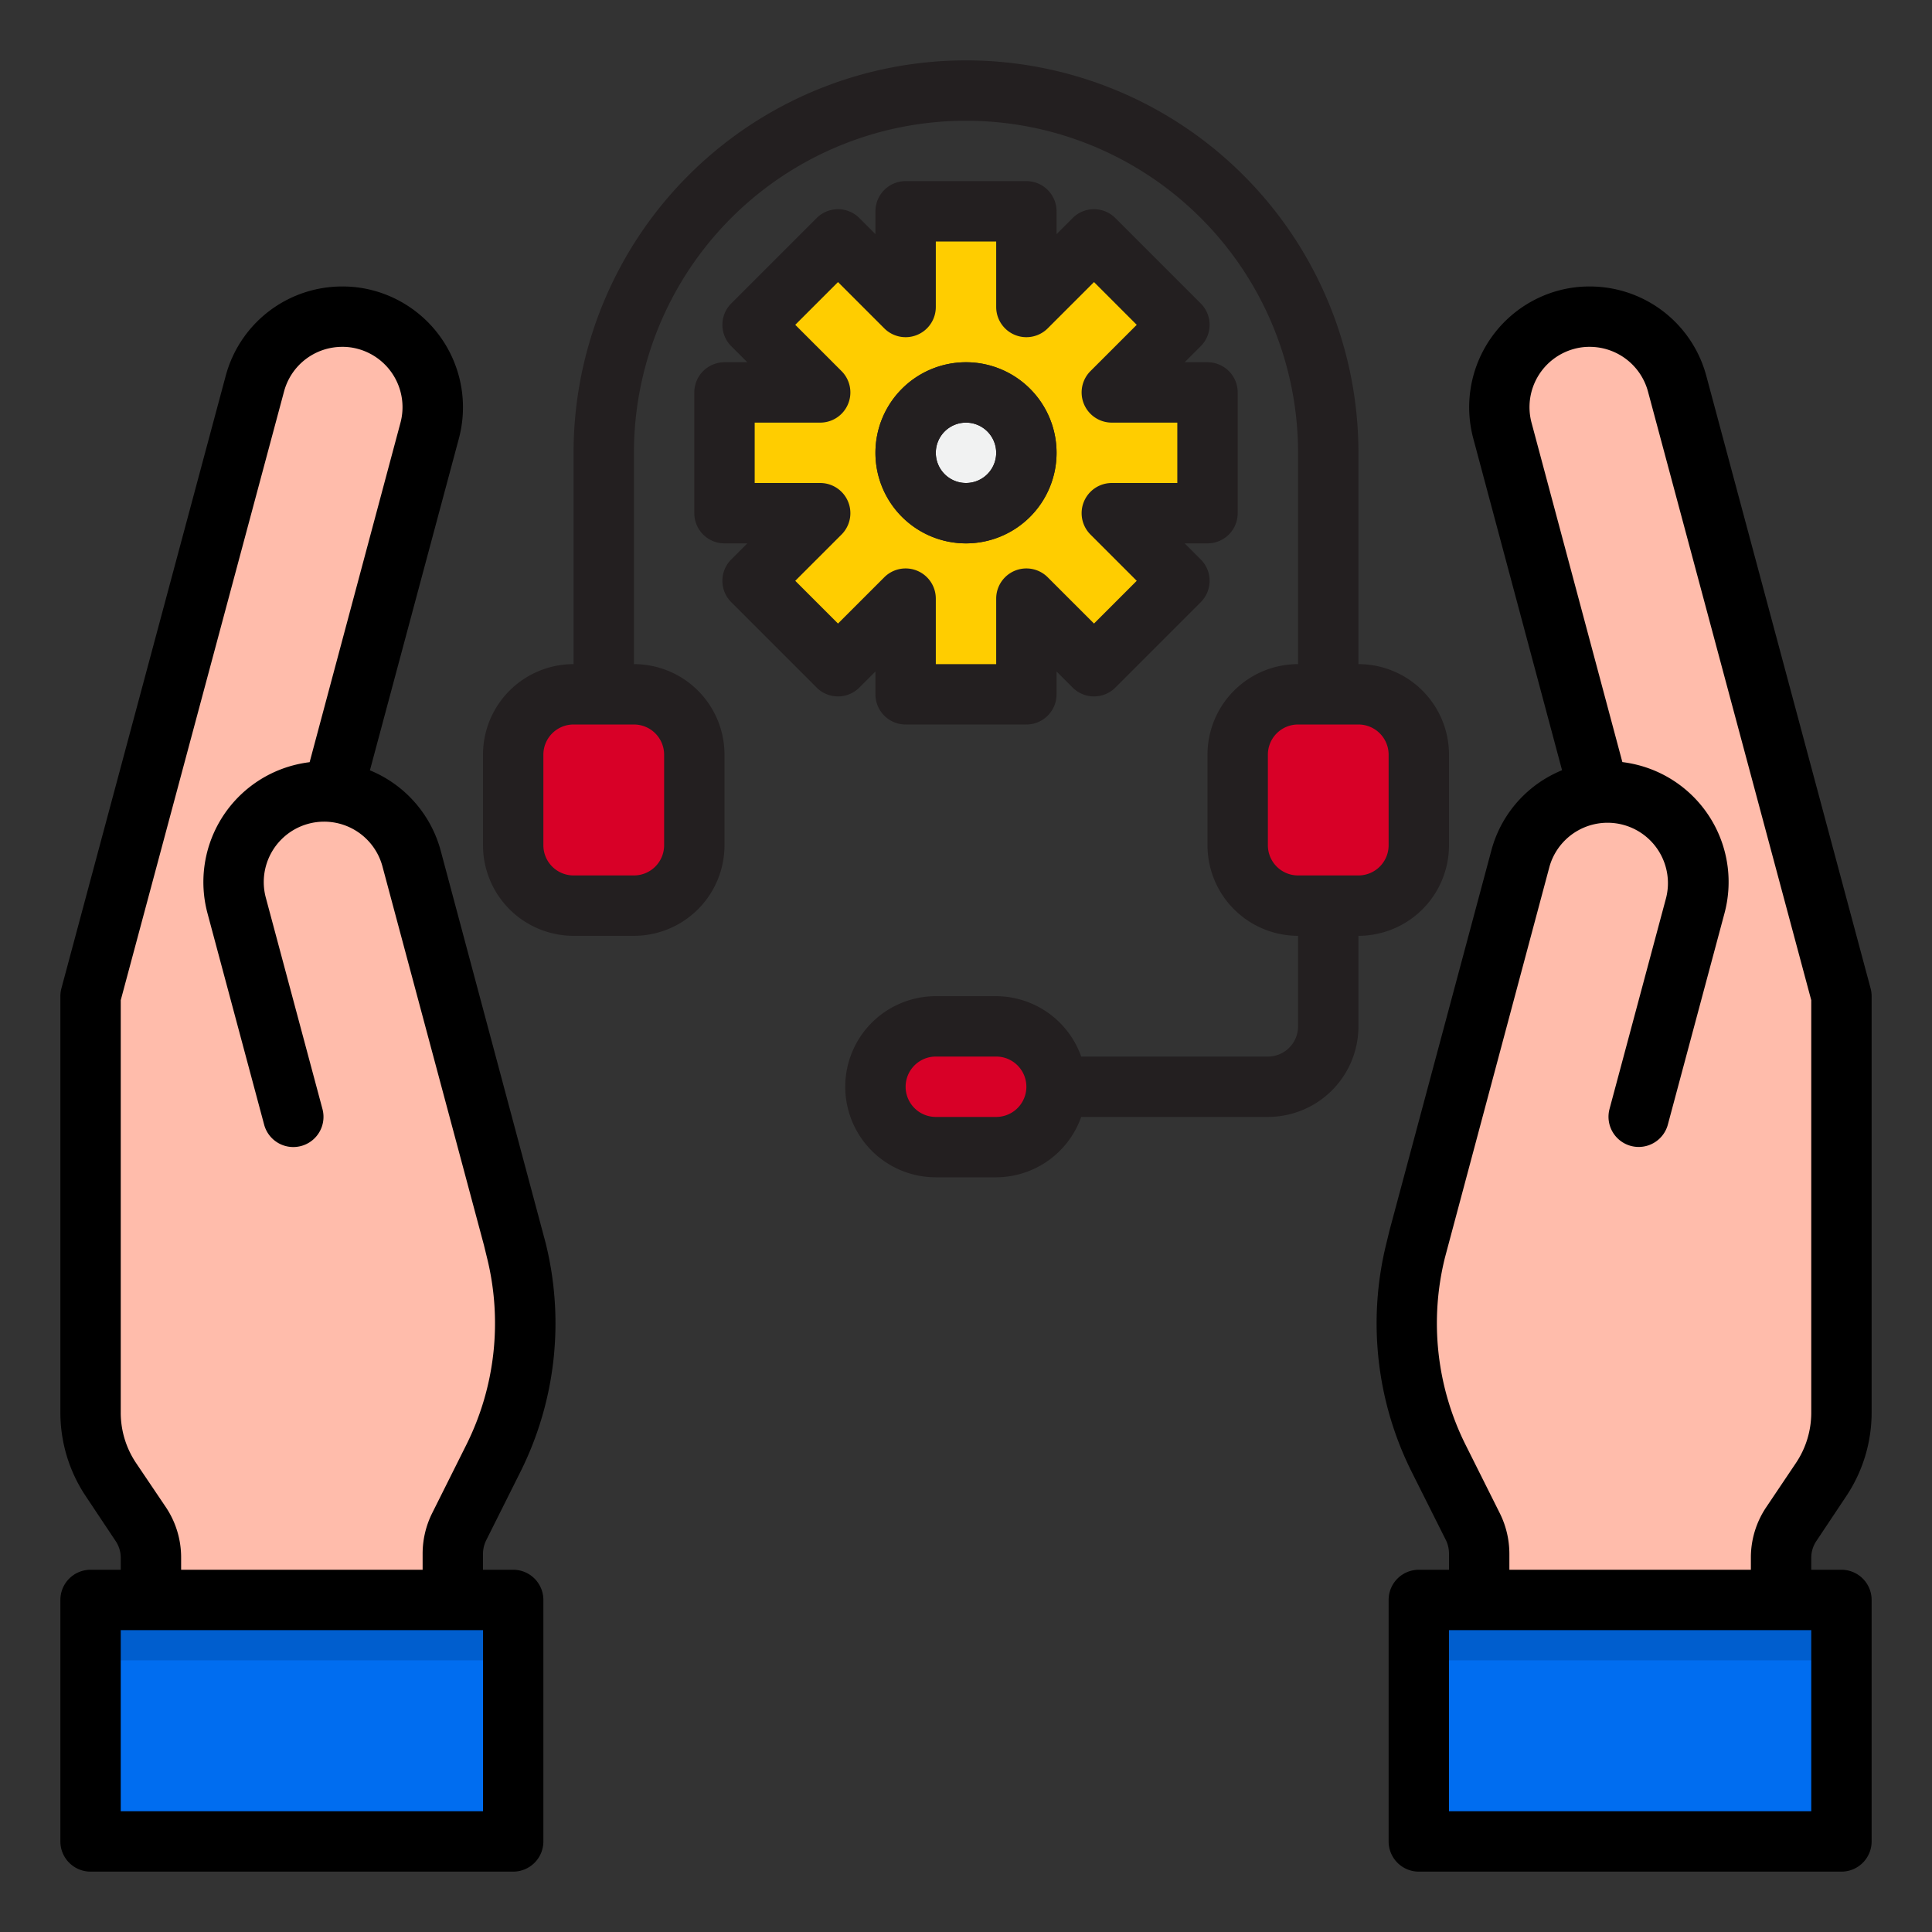
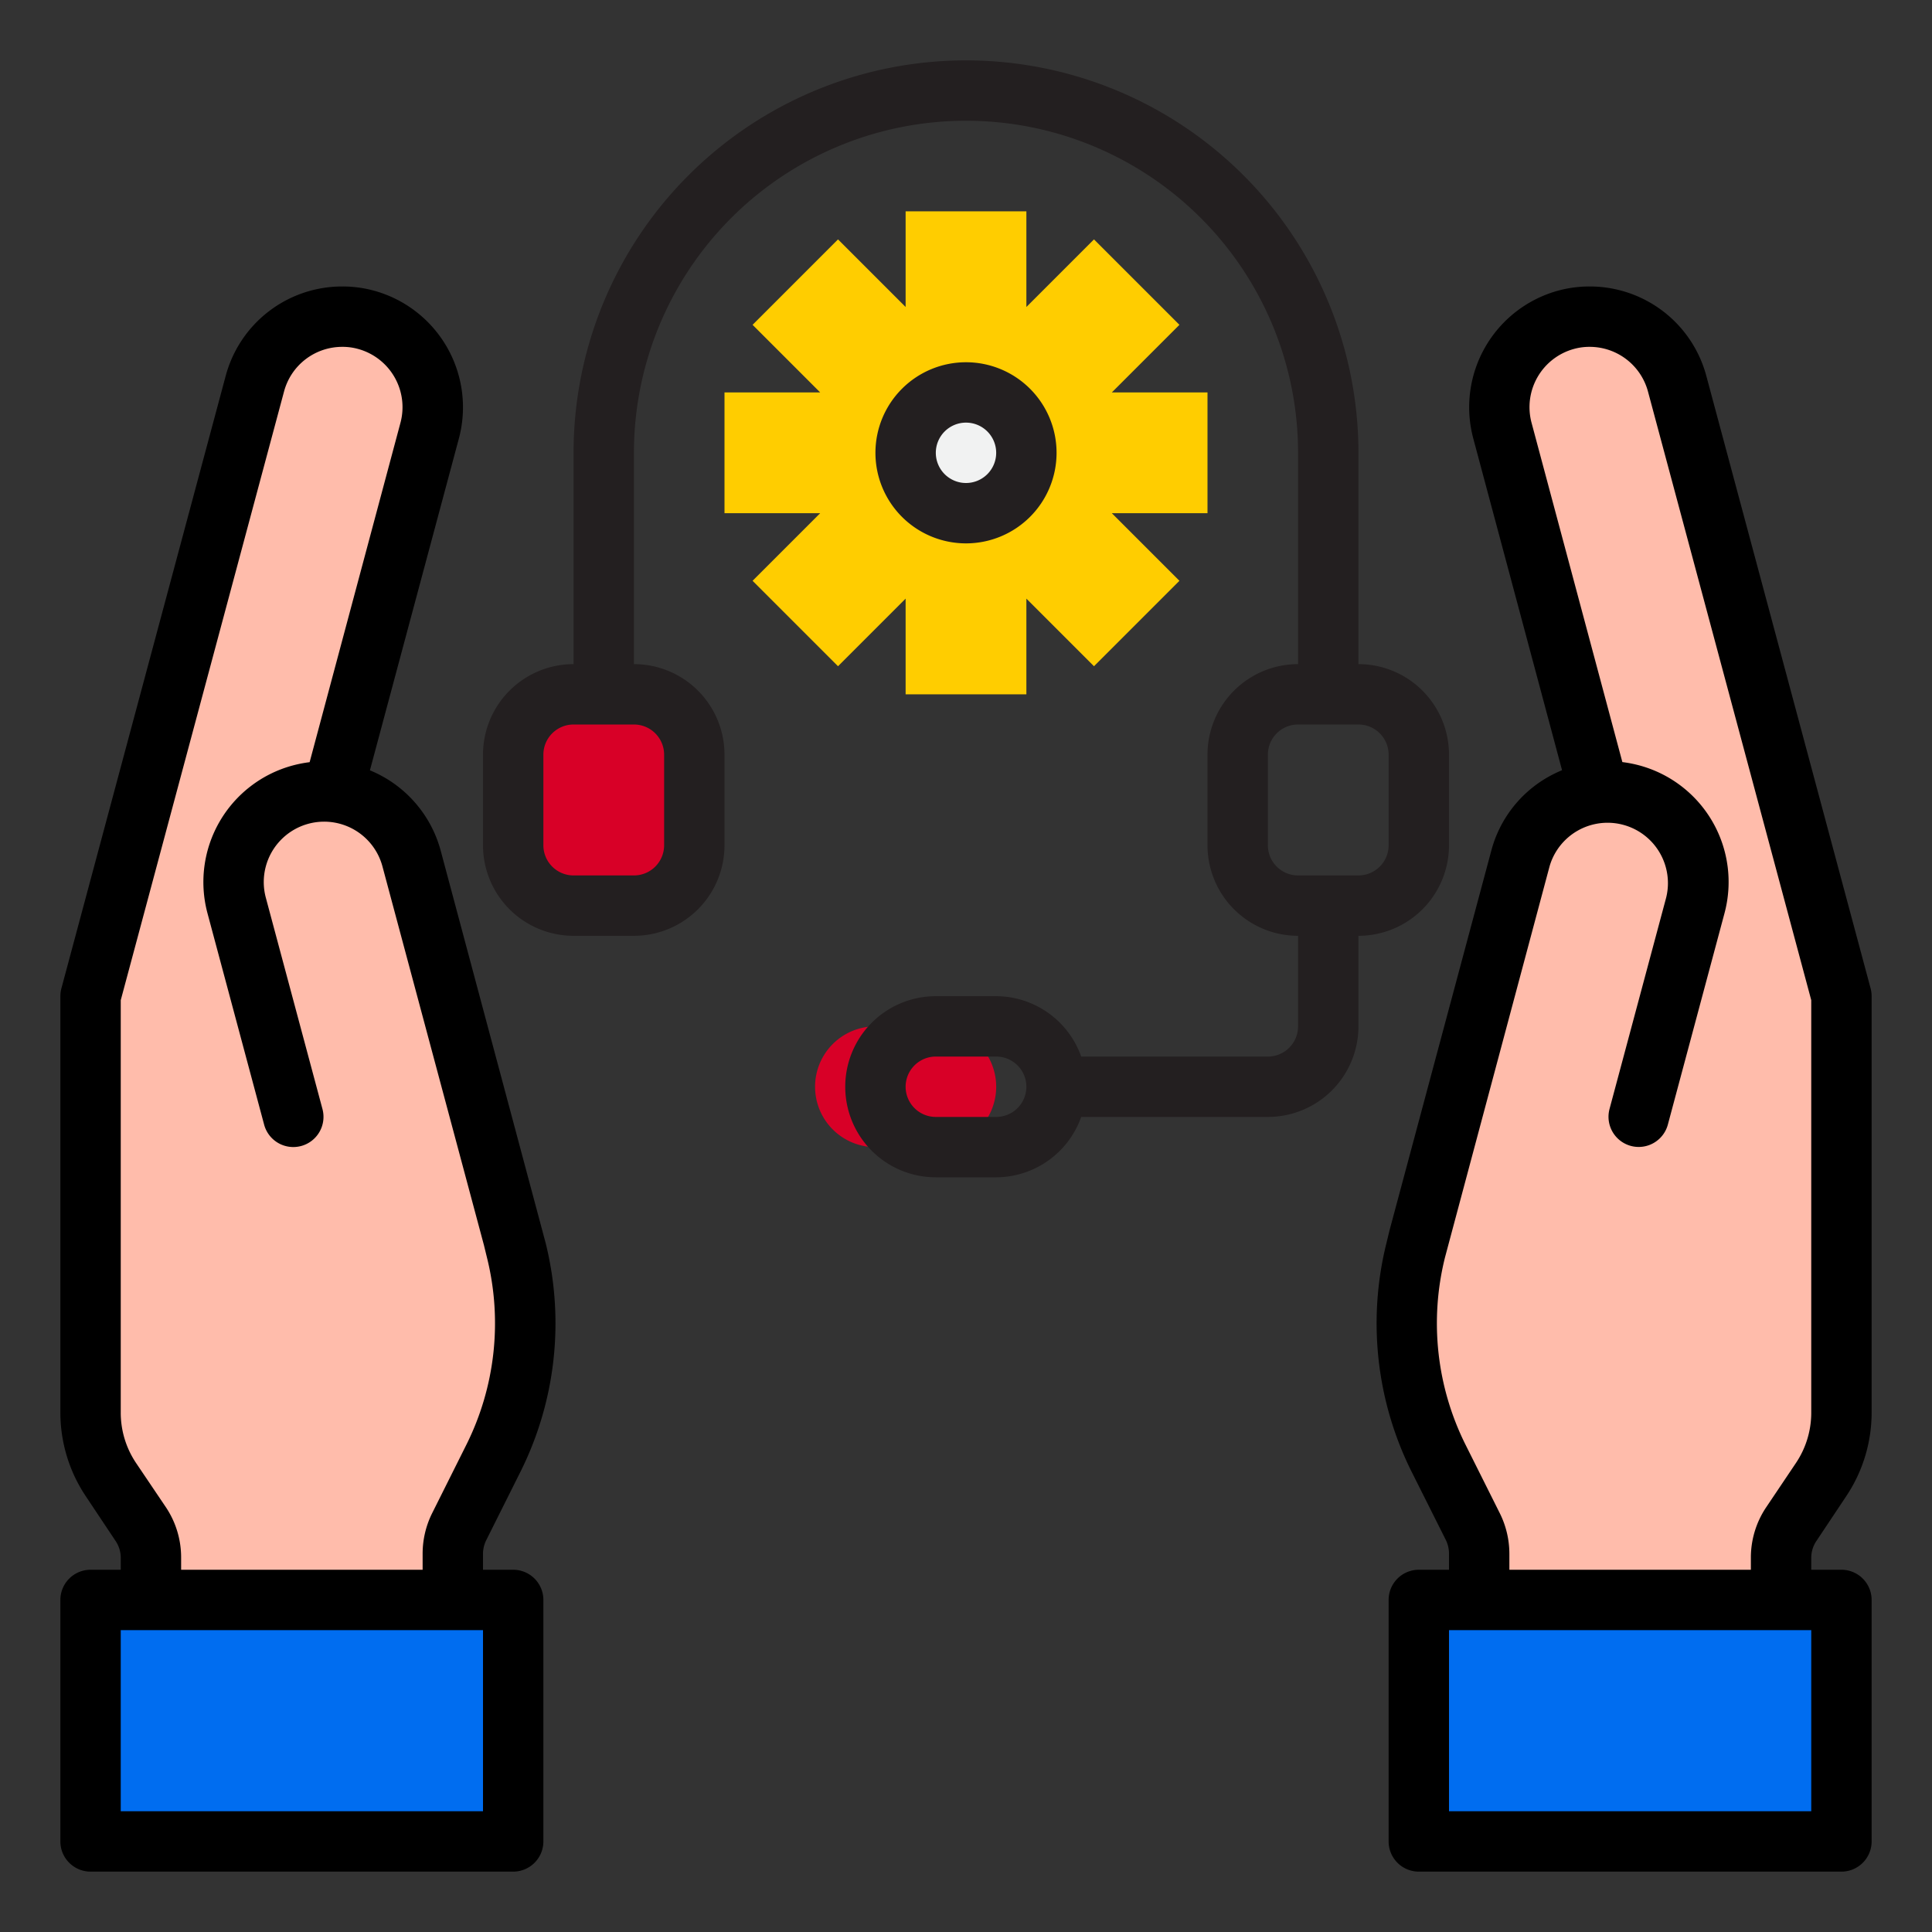
<svg xmlns="http://www.w3.org/2000/svg" height="512" viewBox="0 0 64 64" width="512">
  <rect x="0" y="0" width="64" height="64" fill="#333333" stroke="none" />
  <g id="Help_support" data-name="Help support">
    <path d="m55.56 12.72a3 3 0 0 0 -2.9-2.23 2.908 2.908 0 0 0 -.77.1 3.005 3.005 0 0 0 -2.12 3.68l3.2 11.96v.012a2.993 2.993 0 0 0 -2.606 2.2l-3.364 12.558-.1.411a10 10 0 0 0 .757 6.9l1.135 2.269a2 2 0 0 1 .211.894v1.526h9.997v-1.394a2 2 0 0 1 .336-1.11l.992-1.488a4 4 0 0 0 .672-2.219v-13.789z" fill="#ffbcab" />
    <path d="m8.44 12.72a3 3 0 0 1 2.9-2.23 2.908 2.908 0 0 1 .77.1 3.005 3.005 0 0 1 2.12 3.68l-3.2 11.96v.012a2.993 2.993 0 0 1 2.606 2.2l3.364 12.558.1.411a10 10 0 0 1 -.757 6.9l-1.135 2.269a2 2 0 0 0 -.211.894v1.526h-9.997v-1.394a2 2 0 0 0 -.336-1.11l-.992-1.488a4 4 0 0 1 -.672-2.219v-13.789z" fill="#ffbcab" />
    <path d="m47 53v8h14v-8h-2-10z" fill="#006df0" />
    <path d="m17 53h-2-10-2v8h14z" fill="#006df0" />
    <g fill="#d80027">
-       <path d="m47 28v-3a2 2 0 0 0 -2-2h-2a2 2 0 0 0 -2 2v3a2 2 0 0 0 2 2h2a2 2 0 0 0 2-2z" />
      <path d="m17 25v3a2 2 0 0 0 2 2h2a2 2 0 0 0 2-2v-3a2 2 0 0 0 -2-2h-2a2 2 0 0 0 -2 2z" />
-       <path d="m31 38h2a2 2 0 0 0 0-4h-2a2 2 0 0 0 0 4z" />
+       <path d="m31 38a2 2 0 0 0 0-4h-2a2 2 0 0 0 0 4z" />
    </g>
-     <path d="m47 53h14v2h-14z" fill="#005ece" />
-     <path d="m3 53h14v2h-14z" fill="#005ece" />
    <path d="m40 17h-3.17l2.24 2.24-2.83 2.83-2.24-2.24v3.17h-4v-3.17l-2.24 2.24-2.83-2.83 2.24-2.24h-3.17v-4h3.17l-2.24-2.24 2.83-2.83 2.24 2.24v-3.17h4v3.17l2.24-2.24 2.83 2.83-2.24 2.24h3.17z" fill="#ffcd00" />
    <circle cx="32" cy="15" fill="#f1f2f2" r="2" />
    <path d="m60.168 51.051.992-1.489a4.987 4.987 0 0 0 .84-2.773v-13.789a1.029 1.029 0 0 0 -.034-.259l-5.438-20.274a3.994 3.994 0 0 0 -3.868-2.977 3.928 3.928 0 0 0 -1.03.134 4.005 4.005 0 0 0 -2.826 4.9l2.941 10.99a4.15 4.15 0 0 0 -.483.237 3.974 3.974 0 0 0 -1.862 2.433l-3.37 12.573-.1.412a11.006 11.006 0 0 0 .833 7.587l1.137 2.268a1.027 1.027 0 0 1 .1.448v.528h-1a1 1 0 0 0 -1 1v8a1 1 0 0 0 1 1h14a1 1 0 0 0 1-1v-8a1 1 0 0 0 -1-1h-1v-.4a.994.994 0 0 1 .168-.549zm-.168 8.949h-12v-6h12zm-10-8v-.528a3.022 3.022 0 0 0 -.316-1.342l-1.135-2.269a9.008 9.008 0 0 1 -.682-6.207l3.464-12.954a2 2 0 0 1 3.863 1.035l-1.876 7a1 1 0 0 0 1.932.518l1.876-7a4 4 0 0 0 -2.828-4.9 4.149 4.149 0 0 0 -.555-.108l-3.007-11.235a2 2 0 0 1 1.414-2.454 1.891 1.891 0 0 1 .51-.066 2 2 0 0 1 1.934 1.489l5.406 20.153v13.657a2.989 2.989 0 0 1 -.5 1.664l-1 1.488a2.989 2.989 0 0 0 -.5 1.664v.395z" />
    <path d="m16.105 51.025 1.135-2.269a11.008 11.008 0 0 0 .833-7.588l-3.473-12.984a4 4 0 0 0 -2.346-2.666l2.946-10.988a4.006 4.006 0 0 0 -2.83-4.906 3.928 3.928 0 0 0 -1.03-.134 3.992 3.992 0 0 0 -3.866 2.971l-5.44 20.28a1.029 1.029 0 0 0 -.034.259v13.789a4.987 4.987 0 0 0 .84 2.773l.992 1.489a.994.994 0 0 1 .168.554v.395h-1a1 1 0 0 0 -1 1v8a1 1 0 0 0 1 1h14a1 1 0 0 0 1-1v-8a1 1 0 0 0 -1-1h-1v-.528a1.019 1.019 0 0 1 .105-.447zm-.105 8.975h-12v-6h12zm-10-8v-.4a2.989 2.989 0 0 0 -.5-1.664l-1-1.483a2.989 2.989 0 0 1 -.5-1.664v-13.657l5.408-20.159a1.993 1.993 0 0 1 1.932-1.483 1.891 1.891 0 0 1 .51.066 2 2 0 0 1 1.414 2.456l-3.007 11.236a4.149 4.149 0 0 0 -.555.108 4 4 0 0 0 -2.828 4.9l1.876 7a1 1 0 0 0 1.932-.518l-1.876-7a2 2 0 1 1 3.863-1.038l3.361 12.543.1.41a9.011 9.011 0 0 1 -.682 6.208l-1.135 2.27a3.014 3.014 0 0 0 -.313 1.341v.528z" />
    <path d="m32 18a3 3 0 1 0 -3-3 3 3 0 0 0 3 3zm0-4a1 1 0 1 1 -1 1 1 1 0 0 1 1-1z" fill="#231f20" />
    <path d="m45 22v-7a13 13 0 0 0 -26 0v7a3 3 0 0 0 -3 3v3a3 3 0 0 0 3 3h2a3 3 0 0 0 3-3v-3a3 3 0 0 0 -3-3v-7a11 11 0 0 1 22 0v7a3 3 0 0 0 -3 3v3a3 3 0 0 0 3 3v3a1 1 0 0 1 -1 1h-6.184a3 3 0 0 0 -2.816-2h-2a3 3 0 0 0 0 6h2a3 3 0 0 0 2.816-2h6.184a3 3 0 0 0 3-3v-3a3 3 0 0 0 3-3v-3a3 3 0 0 0 -3-3zm-23 3v3a1 1 0 0 1 -1 1h-2a1 1 0 0 1 -1-1v-3a1 1 0 0 1 1-1h2a1 1 0 0 1 1 1zm11 12h-2a1 1 0 0 1 0-2h2a1 1 0 0 1 0 2zm13-9a1 1 0 0 1 -1 1h-2a1 1 0 0 1 -1-1v-3a1 1 0 0 1 1-1h2a1 1 0 0 1 1 1z" fill="#231f20" />
-     <path d="m34 24h-4a1 1 0 0 1 -1-1v-.756l-.533.533a1 1 0 0 1 -1.414 0l-2.83-2.83a1 1 0 0 1 0-1.414l.533-.533h-.756a1 1 0 0 1 -1-1v-4a1 1 0 0 1 1-1h.756l-.533-.533a1 1 0 0 1 0-1.414l2.83-2.83a1 1 0 0 1 1.414 0l.533.533v-.756a1 1 0 0 1 1-1h4a1 1 0 0 1 1 1v.756l.533-.533a1 1 0 0 1 1.414 0l2.83 2.83a1 1 0 0 1 0 1.414l-.533.533h.756a1 1 0 0 1 1 1v4a1 1 0 0 1 -1 1h-.756l.533.533a1 1 0 0 1 0 1.414l-2.83 2.83a1 1 0 0 1 -1.414 0l-.533-.533v.756a1 1 0 0 1 -1 1zm-3-2h2v-2.17a1 1 0 0 1 1.707-.707l1.533 1.533 1.416-1.416-1.533-1.533a1 1 0 0 1 .707-1.707h2.17v-2h-2.17a1 1 0 0 1 -.707-1.707l1.533-1.533-1.416-1.416-1.533 1.533a1 1 0 0 1 -1.707-.707v-2.17h-2v2.17a1 1 0 0 1 -1.707.707l-1.533-1.533-1.416 1.416 1.533 1.533a1 1 0 0 1 -.707 1.707h-2.17v2h2.17a1 1 0 0 1 .707 1.707l-1.533 1.533 1.416 1.416 1.533-1.533a1 1 0 0 1 1.707.707zm1-4a3 3 0 1 1 3-3 3 3 0 0 1 -3 3zm0-4a1 1 0 1 0 1 1 1 1 0 0 0 -1-1z" fill="#231f20" />
  </g>
</svg>